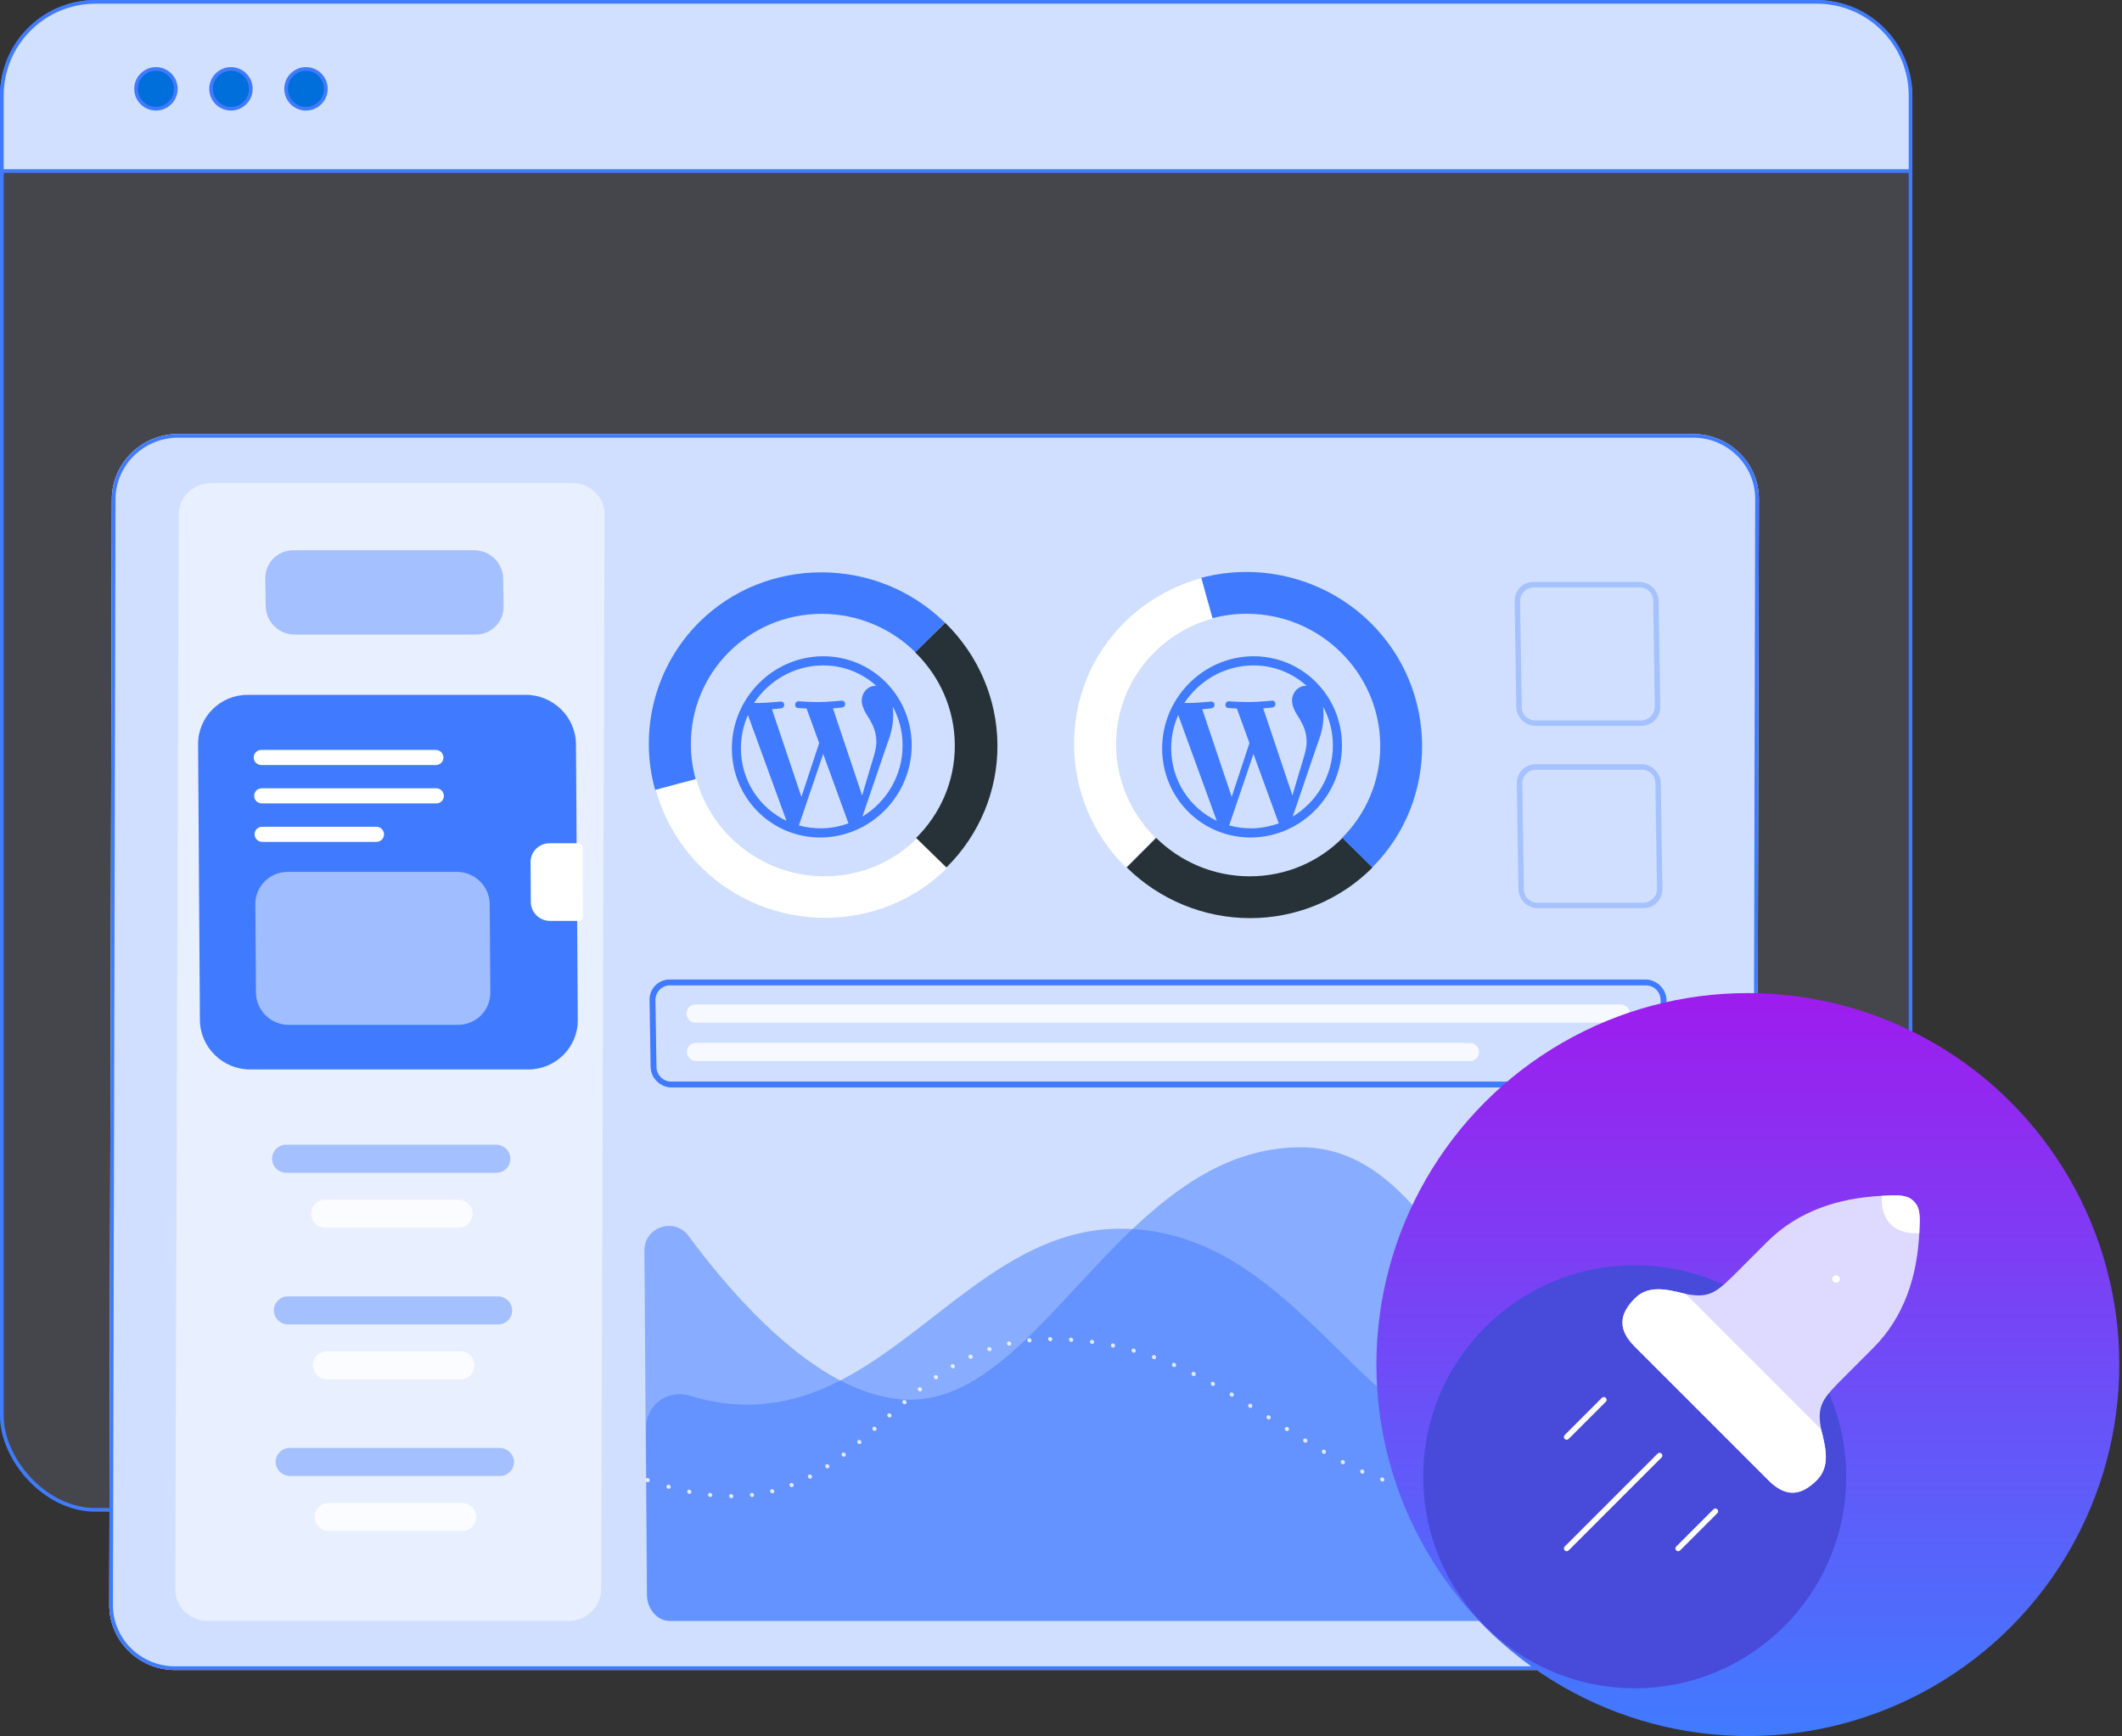
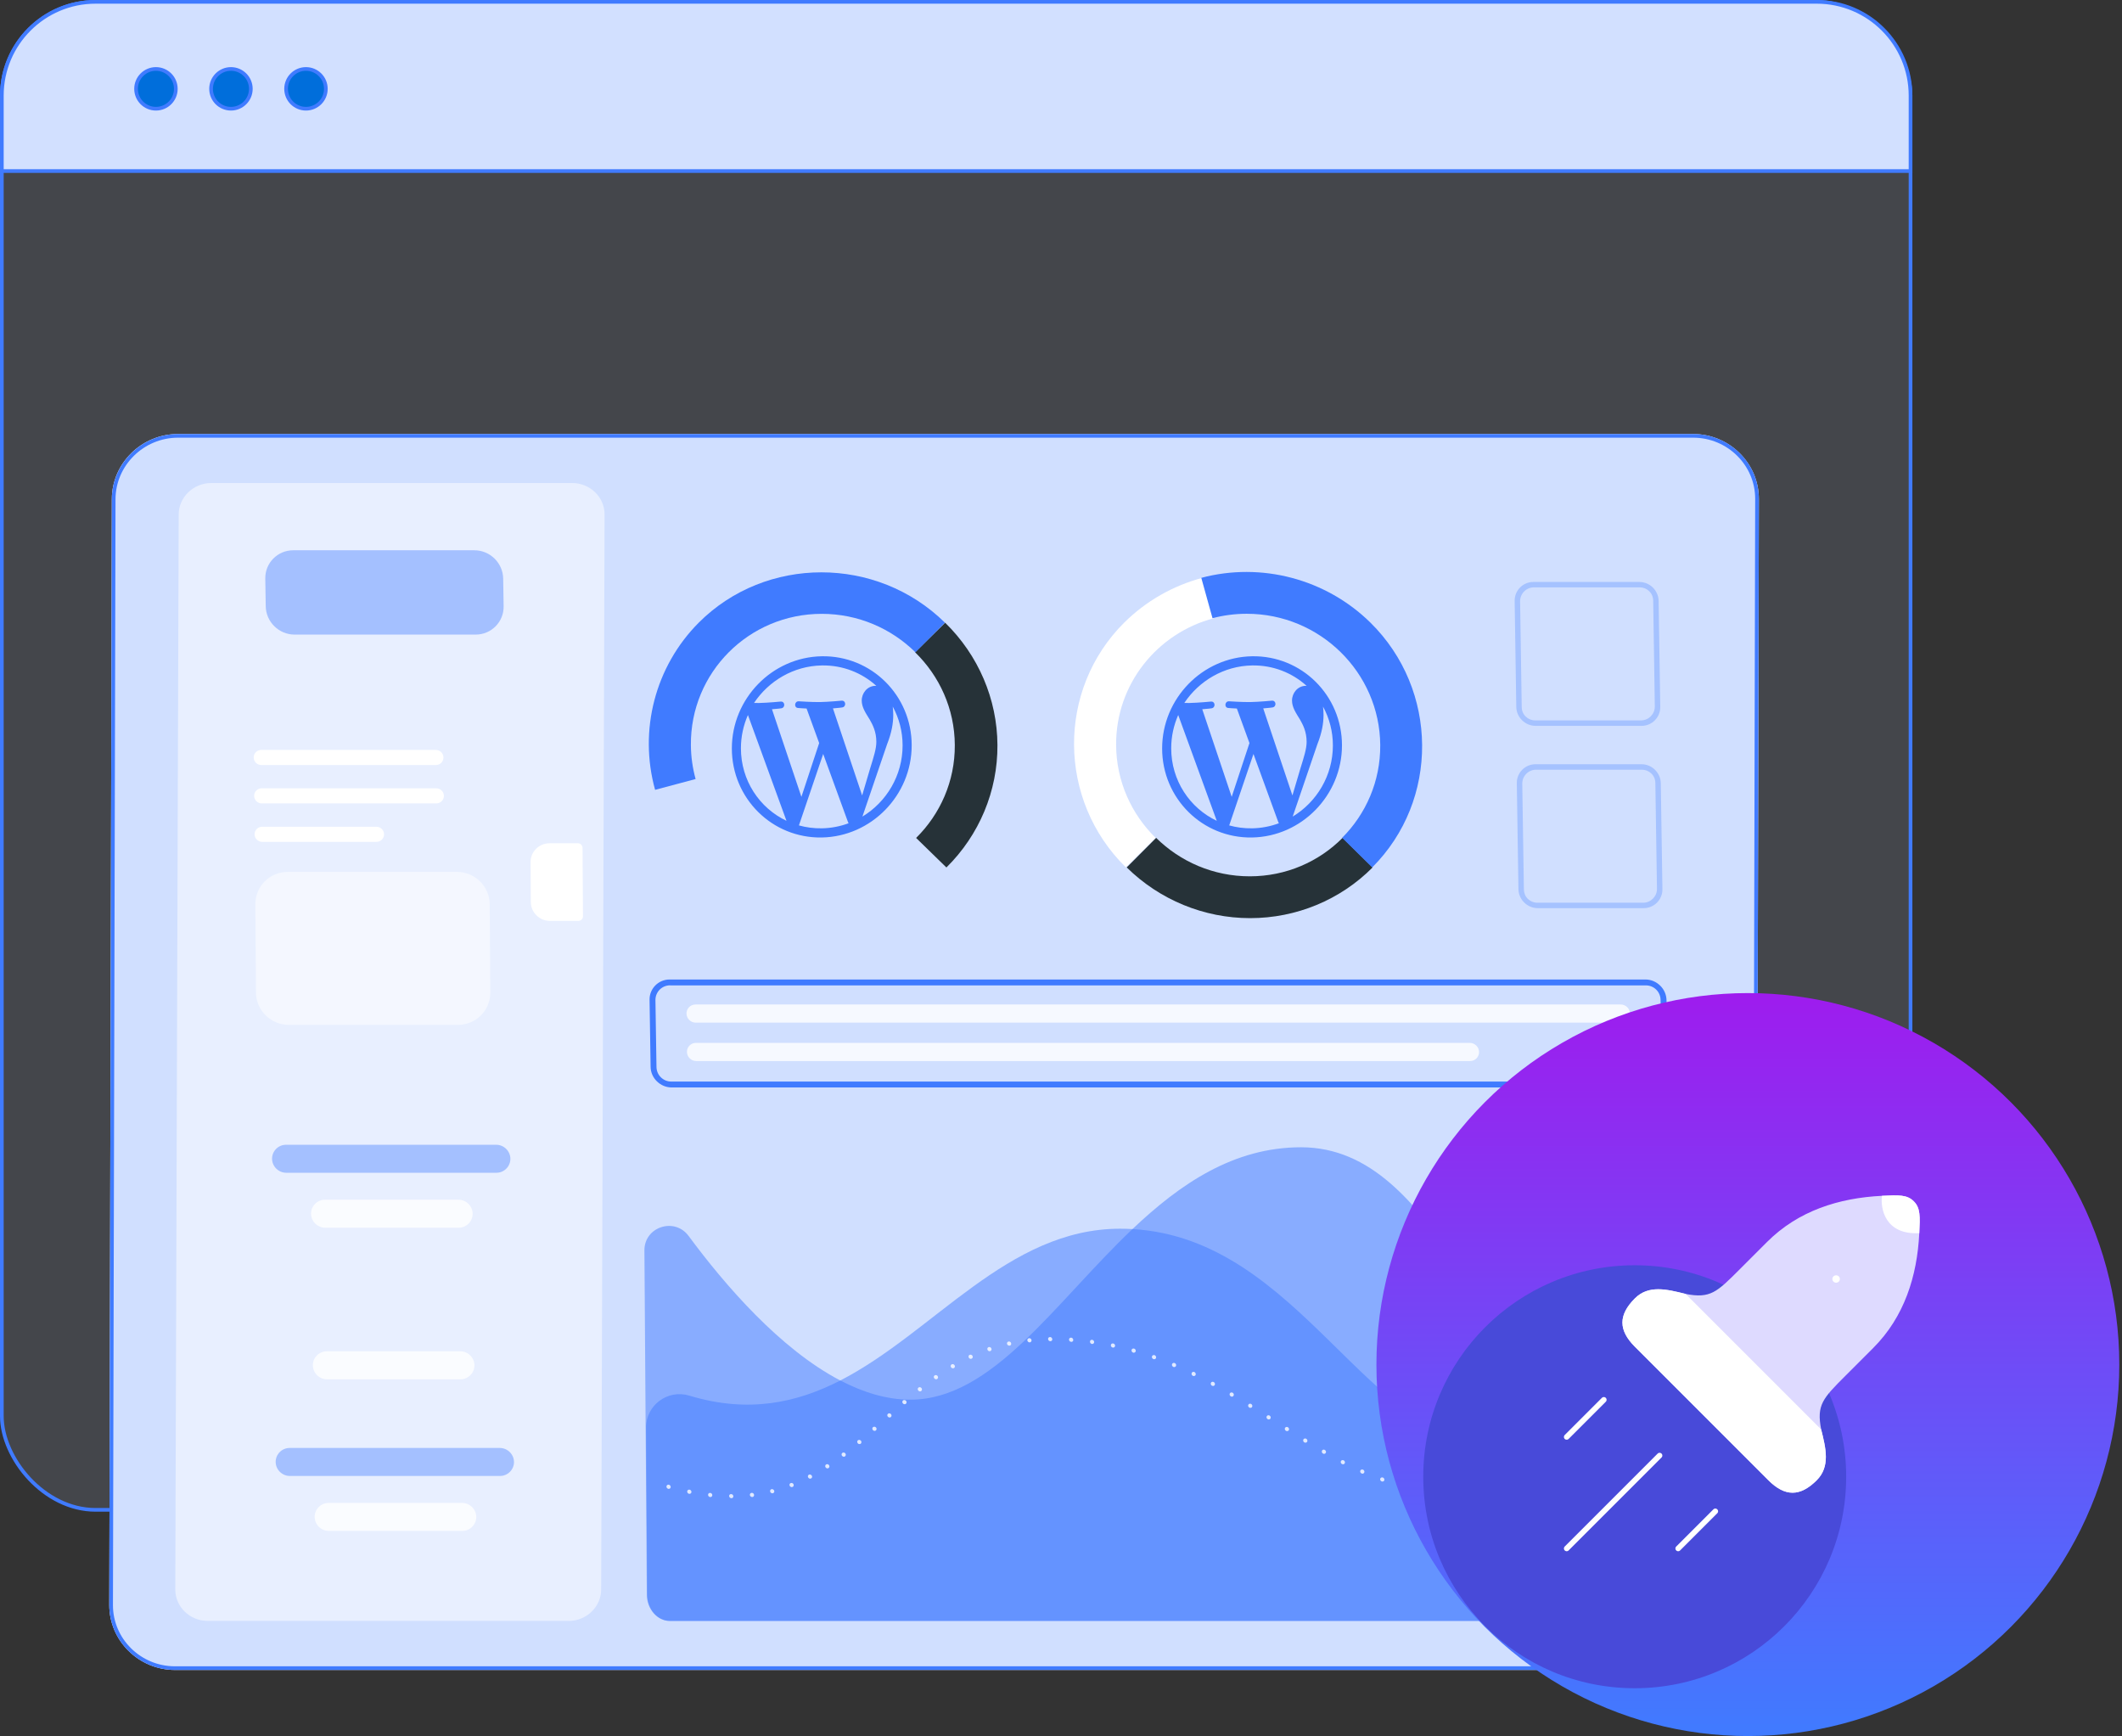
<svg xmlns="http://www.w3.org/2000/svg" width="577" height="472" viewBox="0 0 577 472" fill="none">
  <rect x="0" y="0" width="577" height="472" fill="#333333" stroke="none" />
  <rect x="0.5" y="0.5" width="519" height="410" rx="25.5" fill="#C2D5FF" fill-opacity="0.12" stroke="#407BFF" />
  <path d="M0.5 26C0.5 11.917 11.917 0.5 26 0.5H494C508.083 0.5 519.5 11.917 519.5 26V46.5H0.5V26Z" fill="#D2E0FF" stroke="#407BFF" />
  <circle cx="42.403" cy="24.154" r="5.404" fill="#006EDB" stroke="#407BFF" />
  <circle cx="62.8" cy="24.154" r="5.404" fill="#006EDB" stroke="#407BFF" />
  <circle cx="83.197" cy="24.154" r="5.404" fill="#006EDB" stroke="#407BFF" />
  <path d="M459.598 454.032H47.595C37.727 454.032 29.686 446.067 29.713 436.35L30.408 135.682C30.433 125.948 38.523 118 48.374 118H460.378C470.245 118 478.287 125.965 478.26 135.682L477.564 436.333C477.538 446.067 469.448 454.015 459.597 454.015L459.598 454.032Z" fill="white" />
  <path d="M459.062 453.517L459.063 453.533H47.56C37.978 453.533 30.188 445.81 30.214 436.386L30.214 436.386L30.909 135.719C30.909 135.719 30.909 135.719 30.909 135.718C30.934 126.248 38.817 118.499 48.409 118.499H460.413C469.994 118.499 477.785 126.222 477.758 135.646L477.062 436.297C477.037 445.767 469.154 453.517 459.562 453.517H459.062Z" fill="#D0DFFF" stroke="#407BFF" />
  <path opacity="0.5" d="M154.613 440.692H56.468C51.617 440.692 47.65 436.852 47.661 432.143L48.588 139.874C48.6 135.182 52.591 131.325 57.442 131.325H155.587C160.438 131.325 164.405 135.166 164.394 139.874L163.468 432.16C163.456 436.852 159.466 440.709 154.614 440.709L154.613 440.692Z" fill="white" />
  <path opacity="0.4" d="M129.348 172.534H80.095C75.843 172.534 72.326 169.077 72.257 164.836L72.134 157.306C72.065 153.065 75.479 149.608 79.732 149.608H128.985C133.237 149.608 136.753 153.065 136.823 157.306L136.945 164.836C137.014 169.077 133.6 172.534 129.348 172.534Z" fill="#407BFF" />
-   <path d="M143.631 290.766H67.996C60.552 290.766 54.417 284.722 54.357 277.342L53.865 202.338C53.822 194.957 59.879 188.913 67.323 188.913H142.976C150.419 188.913 156.555 194.957 156.615 202.338L157.107 277.342C157.15 284.722 151.092 290.766 143.648 290.766H143.631Z" fill="#407BFF" />
  <path d="M149.408 229.271C146.555 229.271 144.255 231.575 144.273 234.38L144.337 245.267C144.357 248.088 146.698 250.376 149.551 250.376H157.249C157.958 250.376 158.521 249.808 158.517 249.107L158.403 230.523C158.399 229.822 157.814 229.254 157.105 229.254H149.407L149.408 229.271Z" fill="white" />
  <path d="M118.529 207.998H71.059C69.919 207.998 68.991 207.08 68.985 205.944C68.979 204.809 69.896 203.891 71.036 203.891H118.506C119.646 203.891 120.574 204.809 120.58 205.944C120.586 207.08 119.669 207.998 118.529 207.998Z" fill="white" />
  <path d="M118.649 218.434H71.18C70.039 218.434 69.112 217.515 69.106 216.38C69.1 215.245 70.016 214.326 71.156 214.326H118.626C119.767 214.326 120.694 215.245 120.7 216.38C120.706 217.515 119.79 218.434 118.649 218.434Z" fill="white" />
  <path d="M102.377 228.886H71.302C70.161 228.886 69.233 227.968 69.227 226.832C69.221 225.697 70.138 224.778 71.278 224.778H102.354C103.495 224.778 104.423 225.697 104.429 226.832C104.435 227.968 103.518 228.886 102.377 228.886Z" fill="white" />
  <path opacity="0.5" d="M124.554 278.643H78.499C73.639 278.643 69.627 274.685 69.6 269.86L69.435 245.833C69.407 241.007 73.349 237.05 78.208 237.05H124.264C129.123 237.05 133.135 241.007 133.163 245.833L133.328 269.86C133.355 274.685 129.414 278.643 124.554 278.643Z" fill="white" />
  <path opacity="0.4" d="M134.989 318.853H77.831C75.735 318.853 73.989 317.133 73.975 315.046C73.961 312.959 75.67 311.239 77.767 311.239H134.924C137.021 311.239 138.767 312.959 138.781 315.046C138.794 317.133 137.085 318.853 134.989 318.853Z" fill="#407BFF" />
  <path opacity="0.8" d="M124.724 333.796H88.437C86.34 333.796 84.594 332.076 84.58 329.989C84.566 327.901 86.276 326.182 88.373 326.182H124.66C126.757 326.182 128.503 327.901 128.517 329.989C128.531 332.076 126.821 333.796 124.724 333.796Z" fill="white" />
-   <path opacity="0.4" d="M135.48 360.079H78.322C76.226 360.079 74.48 358.359 74.466 356.272C74.452 354.185 76.161 352.465 78.257 352.465H135.415C137.511 352.465 139.257 354.185 139.271 356.272C139.285 358.359 137.576 360.079 135.48 360.079Z" fill="#407BFF" />
  <path opacity="0.8" d="M125.213 375.006H88.927C86.829 375.006 85.083 373.286 85.069 371.199C85.055 369.111 86.765 367.392 88.862 367.392H125.149C127.246 367.392 128.992 369.111 129.006 371.199C129.02 373.286 127.31 375.006 125.213 375.006Z" fill="white" />
  <path opacity="0.4" d="M135.969 401.287H78.812C76.715 401.287 74.969 399.567 74.956 397.48C74.942 395.393 76.651 393.673 78.747 393.673H135.905C138.001 393.673 139.747 395.393 139.761 397.48C139.775 399.567 138.066 401.287 135.969 401.287Z" fill="#407BFF" />
  <path opacity="0.8" d="M125.706 416.23H89.419C87.322 416.23 85.575 414.51 85.561 412.423C85.548 410.336 87.257 408.616 89.354 408.616H125.641C127.738 408.616 129.485 410.336 129.498 412.423C129.512 414.51 127.803 416.23 125.706 416.23Z" fill="white" />
  <path opacity="0.5" d="M456.509 355.002C458.697 351.245 464.497 352.831 464.54 357.189L465.077 433.579C465.103 437.52 462.367 440.709 458.975 440.709H182.194C178.803 440.709 176.013 437.503 175.988 433.579L175.672 388.196C175.623 382.068 181.538 377.66 187.438 379.447C203.42 384.289 216.561 381.45 228.501 375.322C254.026 362.198 274.031 334.063 304.574 334.063C305.749 334.063 306.893 334.097 308.024 334.164C353.675 336.885 371.951 393.005 407.162 393.005C417.572 393.005 426.706 388.547 434.48 382.168C443.987 374.371 451.425 363.751 456.492 355.002H456.509Z" fill="#407BFF" />
  <path opacity="0.5" d="M464.744 386.458L465.076 433.561C465.103 437.502 462.365 440.691 458.972 440.691H182.085C178.692 440.691 175.902 437.485 175.877 433.561L175.225 339.957C175.189 333.545 183.425 330.857 187.244 336.033C197.139 349.424 212.098 366.739 228.412 375.288C234.668 378.561 241.09 380.548 247.524 380.548C269.898 380.548 286.842 354.166 307.967 334.129C320.937 321.84 335.455 311.922 353.78 311.922C392.028 311.922 402.559 373.702 434.453 382.15C440.596 383.787 447.539 383.436 455.62 380.264C459.954 378.577 464.679 381.817 464.71 386.458H464.744Z" fill="#407BFF" />
  <g opacity="0.8">
    <path d="M464.31 368.209C464.159 368.209 464.019 368.142 463.893 368.042C463.838 367.992 463.782 367.925 463.76 367.858C463.721 367.791 463.697 367.707 463.692 367.641C463.679 367.474 463.735 367.34 463.828 367.24C464.012 367.022 464.398 367.006 464.636 367.24C464.762 367.34 464.824 367.49 464.836 367.641C464.842 367.707 464.848 367.791 464.82 367.858C464.792 367.925 464.747 367.992 464.7 368.042C464.608 368.142 464.461 368.209 464.31 368.209Z" fill="white" />
    <path d="M198.88 407.33C198.562 407.33 198.29 407.08 198.264 406.762C198.239 406.462 198.47 406.211 198.788 406.211C199.107 406.211 199.379 406.462 199.404 406.762C199.43 407.08 199.2 407.347 198.882 407.347L198.88 407.33ZM193.103 407.013C192.785 407.013 192.526 406.712 192.533 406.395C192.54 406.078 192.808 405.861 193.129 405.894C193.45 405.927 193.691 406.211 193.683 406.512C193.674 406.812 193.44 407.029 193.155 407.029C193.155 407.029 193.122 407.029 193.088 407.029L193.103 407.013ZM203.91 406.512C203.85 406.195 204.045 405.911 204.361 405.877C204.677 405.844 204.98 406.061 205.039 406.378C205.099 406.695 204.904 406.979 204.588 407.013H204.521C204.236 407.013 203.967 406.796 203.91 406.512ZM187.365 406.144C187.058 406.078 186.832 405.777 186.856 405.46C186.898 405.159 187.184 404.959 187.506 405.009C187.814 405.076 188.04 405.376 188.015 405.694C187.97 405.961 187.751 406.144 187.482 406.144H187.365ZM209.433 405.577C209.323 405.259 209.483 404.959 209.795 404.875C210.091 404.809 210.408 404.992 210.516 405.293C210.625 405.593 210.45 405.911 210.155 405.994H210.021C209.753 405.994 209.504 405.827 209.433 405.577ZM392.825 405.81C392.507 405.81 392.235 405.56 392.209 405.243C392.183 404.926 392.43 404.675 392.732 404.675C393.051 404.675 393.323 404.926 393.349 405.243C393.375 405.56 393.144 405.81 392.825 405.81ZM397.873 405.009C397.814 404.692 398.025 404.408 398.325 404.391C398.64 404.341 398.944 404.575 399.004 404.892C399.063 405.209 398.852 405.493 398.536 405.527H398.486C398.201 405.527 397.931 405.31 397.873 405.009ZM387.062 405.46C386.758 405.426 386.5 405.143 386.524 404.825C386.532 404.508 386.799 404.291 387.12 404.324C387.443 404.375 387.684 404.658 387.675 404.959C387.65 405.259 387.433 405.477 387.148 405.477C387.148 405.477 387.097 405.477 387.064 405.477L387.062 405.46ZM181.686 404.775C181.377 404.692 181.167 404.375 181.226 404.074C181.302 403.773 181.589 403.59 181.914 403.673C182.224 403.773 182.416 404.074 182.359 404.391C182.312 404.642 182.09 404.792 181.838 404.792C181.838 404.792 181.738 404.792 181.687 404.792L181.686 404.775ZM403.442 404.224C403.349 403.907 403.526 403.606 403.84 403.556C404.136 403.49 404.455 403.69 404.548 404.007C404.639 404.308 404.463 404.608 404.15 404.675C404.15 404.675 404.083 404.675 404.049 404.675C403.781 404.675 403.513 404.475 403.441 404.208L403.442 404.224ZM381.344 404.425C381.02 404.358 380.811 404.057 380.868 403.74C380.911 403.44 381.198 403.256 381.522 403.323C381.829 403.389 382.039 403.707 381.997 404.007C381.952 404.274 381.731 404.441 381.479 404.441C381.479 404.441 381.379 404.441 381.345 404.441L381.344 404.425ZM214.732 403.957C214.59 403.657 214.714 403.323 215.007 403.222C215.283 403.106 215.63 403.256 215.771 403.54C215.896 403.84 215.79 404.174 215.496 404.274C215.496 404.274 215.366 404.324 215.299 404.324C215.064 404.324 214.834 404.174 214.732 403.957ZM408.889 402.972C408.779 402.655 408.921 402.337 409.232 402.254C409.527 402.171 409.861 402.354 409.969 402.655C410.078 402.955 409.92 403.273 409.625 403.356C409.625 403.356 409.527 403.389 409.476 403.389C409.225 403.389 408.977 403.222 408.889 402.972ZM375.709 402.772C375.399 402.671 375.22 402.337 375.297 402.054C375.39 401.753 375.696 401.603 376.006 401.703C376.318 401.82 376.495 402.137 376.419 402.438C376.354 402.671 376.131 402.805 375.896 402.805C375.896 402.805 375.762 402.805 375.709 402.772ZM219.761 401.703C219.588 401.436 219.677 401.085 219.95 400.935C220.224 400.801 220.57 400.935 220.743 401.202C220.899 401.469 220.827 401.82 220.553 401.953C220.553 401.953 220.391 402.02 220.29 402.02C220.089 402.02 219.878 401.903 219.761 401.703ZM414.201 401.302C414.059 401.002 414.2 400.684 414.477 400.584C414.752 400.467 415.101 400.634 415.225 400.918C415.351 401.219 415.227 401.553 414.934 401.653C414.934 401.653 414.819 401.686 414.752 401.686C414.517 401.686 414.287 401.536 414.184 401.302H414.201ZM370.232 400.601C369.937 400.484 369.774 400.133 369.885 399.85C369.996 399.566 370.322 399.449 370.616 399.566C370.929 399.699 371.074 400.033 370.965 400.334C370.88 400.534 370.69 400.668 370.472 400.668C370.472 400.668 370.303 400.651 370.232 400.601ZM419.351 399.299C419.21 399.015 419.3 398.681 419.609 398.564C419.883 398.43 420.229 398.564 420.371 398.864C420.529 399.148 420.422 399.482 420.131 399.616C420.131 399.616 419.983 399.649 419.916 399.649C419.681 399.649 419.469 399.516 419.351 399.299ZM224.499 398.965C224.309 398.697 224.363 398.33 224.617 398.163C224.872 397.996 225.231 398.08 225.421 398.347C225.61 398.614 225.555 398.965 225.301 399.132C225.301 399.132 225.108 399.232 225.007 399.232C224.823 399.232 224.63 399.132 224.499 398.965ZM364.908 398.046C364.611 397.896 364.481 397.545 364.609 397.262C364.738 396.994 365.082 396.894 365.379 397.044C365.66 397.195 365.788 397.529 365.66 397.813C365.575 397.996 365.383 398.113 365.182 398.113C365.098 398.113 364.995 398.08 364.908 398.046ZM424.377 397.011C424.22 396.727 424.326 396.393 424.584 396.26C424.858 396.126 425.221 396.26 425.377 396.527C425.534 396.811 425.428 397.145 425.153 397.278C425.153 397.278 424.991 397.345 424.907 397.345C424.69 397.345 424.479 397.228 424.36 397.011H424.377ZM228.969 395.826C228.763 395.558 228.801 395.208 229.037 395.024C229.274 394.84 229.647 394.891 229.852 395.141C230.057 395.391 230.02 395.759 229.783 395.942C229.688 396.009 229.575 396.059 229.458 396.059C229.273 396.059 229.099 395.976 228.969 395.826ZM359.727 395.191C359.445 395.024 359.333 394.673 359.478 394.406C359.606 394.122 359.951 394.039 360.233 394.206C360.532 394.373 360.645 394.724 360.499 394.991C360.397 395.174 360.221 395.275 360.036 395.275C359.936 395.275 359.815 395.241 359.727 395.191ZM429.265 394.473C429.092 394.206 429.164 393.855 429.437 393.705C429.693 393.555 430.054 393.672 430.227 393.939C430.402 394.223 430.328 394.557 430.057 394.724C430.057 394.724 429.878 394.79 429.794 394.79C429.593 394.79 429.382 394.673 429.265 394.473ZM233.248 392.403C233.026 392.152 233.031 391.802 233.266 391.601C233.501 391.401 233.857 391.451 234.078 391.685C234.299 391.935 234.279 392.302 234.061 392.503C233.95 392.586 233.836 392.62 233.702 392.62C233.534 392.62 233.361 392.553 233.248 392.403ZM354.649 392.152C354.366 391.968 354.27 391.618 354.415 391.351C354.578 391.084 354.924 391.017 355.206 391.184C355.472 391.351 355.586 391.718 355.439 391.968C355.336 392.152 355.159 392.236 354.974 392.236C354.857 392.236 354.754 392.202 354.649 392.152ZM434.02 391.735C433.829 391.451 433.902 391.117 434.156 390.95C434.412 390.8 434.771 390.883 434.961 391.15C435.134 391.417 435.079 391.768 434.824 391.935C434.728 391.985 434.63 392.019 434.529 392.019C434.345 392.019 434.135 391.918 434.02 391.735ZM349.645 388.996C349.378 388.813 349.265 388.462 349.428 388.195C349.592 387.944 349.938 387.878 350.22 388.045C350.487 388.228 350.583 388.579 350.437 388.846C350.333 389.013 350.156 389.097 349.971 389.097C349.871 389.097 349.751 389.063 349.645 388.996ZM438.64 388.796C438.451 388.529 438.506 388.178 438.759 387.995C439.013 387.828 439.372 387.911 439.562 388.178C439.752 388.445 439.697 388.796 439.442 388.963C439.442 388.963 439.266 389.063 439.149 389.063C438.964 389.063 438.771 388.963 438.64 388.796ZM237.364 388.829C237.143 388.596 237.147 388.228 237.365 388.028C237.6 387.828 237.971 387.861 238.192 388.095C238.414 388.345 238.409 388.696 238.174 388.896C238.082 388.996 237.95 389.03 237.816 389.03C237.665 389.03 237.492 388.963 237.364 388.829ZM443.163 385.69C442.957 385.423 442.995 385.073 443.232 384.889C443.485 384.705 443.842 384.772 444.049 385.039C444.237 385.29 444.217 385.657 443.962 385.824C443.867 385.891 443.753 385.924 443.652 385.924C443.468 385.924 443.276 385.841 443.163 385.69ZM344.672 385.824C344.389 385.64 344.293 385.29 344.457 385.039C344.603 384.772 344.949 384.705 345.231 384.872C345.515 385.056 345.611 385.406 345.448 385.674C345.361 385.841 345.184 385.924 344.999 385.924C344.899 385.924 344.778 385.891 344.672 385.824ZM241.44 385.189C241.203 384.956 241.207 384.588 241.442 384.388C241.66 384.188 242.031 384.221 242.252 384.455C242.474 384.705 242.469 385.056 242.251 385.256C242.142 385.356 242.027 385.39 241.893 385.39C241.725 385.39 241.552 385.323 241.44 385.189ZM339.686 382.685C339.403 382.501 339.29 382.151 339.454 381.9C339.6 381.633 339.962 381.549 340.228 381.733C340.51 381.9 340.606 382.251 340.46 382.518C340.374 382.685 340.196 382.768 340.012 382.768C339.894 382.768 339.794 382.768 339.686 382.685ZM447.555 382.418C447.334 382.167 447.372 381.817 447.608 381.633C447.845 381.449 448.218 381.499 448.423 381.75C448.628 382 448.591 382.368 448.354 382.551C448.259 382.618 448.145 382.651 448.027 382.651C447.86 382.651 447.67 382.585 447.555 382.418ZM245.519 381.566C245.298 381.332 245.301 380.965 245.536 380.765C245.771 380.564 246.128 380.614 246.348 380.848C246.57 381.099 246.567 381.466 246.33 381.65C246.238 381.75 246.106 381.783 245.972 381.783C245.821 381.783 245.648 381.716 245.519 381.566ZM334.657 379.629C334.375 379.462 334.262 379.112 334.408 378.844C334.553 378.577 334.899 378.494 335.181 378.661C335.463 378.828 335.575 379.178 335.429 379.446C335.327 379.629 335.151 379.729 334.967 379.729C334.866 379.729 334.746 379.696 334.657 379.629ZM451.837 379.028C451.615 378.778 451.635 378.41 451.872 378.227C452.107 378.026 452.463 378.076 452.685 378.327C452.89 378.577 452.868 378.928 452.65 379.128C452.556 379.212 452.442 379.245 452.324 379.245C452.14 379.245 451.965 379.162 451.854 379.028H451.837ZM249.69 378.06C249.485 377.809 249.505 377.442 249.742 377.258C249.978 377.075 250.334 377.125 250.556 377.375C250.761 377.626 250.739 377.976 250.504 378.177C250.409 378.243 250.296 378.293 250.179 378.293C249.994 378.293 249.82 378.21 249.69 378.06ZM329.54 376.741C329.259 376.59 329.13 376.24 329.274 375.956C329.403 375.689 329.747 375.588 330.029 375.755C330.327 375.906 330.456 376.256 330.31 376.524C330.225 376.707 330.033 376.824 329.832 376.824C329.748 376.824 329.645 376.791 329.54 376.741ZM455.989 375.488C455.769 375.255 455.772 374.887 456.007 374.687C456.242 374.486 456.597 374.52 456.819 374.77C457.039 375.004 457.036 375.371 456.818 375.572C456.707 375.655 456.577 375.705 456.46 375.705C456.292 375.705 456.119 375.639 455.989 375.488ZM254.046 374.754C253.839 374.486 253.878 374.136 254.131 373.952C254.385 373.785 254.743 373.852 254.949 374.119C255.138 374.37 255.101 374.737 254.846 374.904C254.751 374.971 254.653 375.004 254.536 375.004C254.351 375.004 254.159 374.904 254.046 374.754ZM324.339 374.052C324.06 373.919 323.914 373.568 324.042 373.284C324.152 373 324.496 372.9 324.792 373.034C325.073 373.184 325.219 373.535 325.108 373.819C325.023 374.002 324.814 374.119 324.613 374.119C324.613 374.119 324.429 374.119 324.339 374.052ZM460.048 371.832C459.827 371.598 459.814 371.23 460.032 371.03C460.25 370.83 460.604 370.846 460.841 371.08C461.061 371.314 461.058 371.681 460.84 371.882C460.747 371.982 460.617 372.032 460.483 372.032C460.316 372.032 460.159 371.965 460.031 371.832H460.048ZM258.609 371.731C258.42 371.464 258.491 371.114 258.763 370.947C259.019 370.796 259.379 370.897 259.552 371.164C259.726 371.448 259.67 371.782 259.398 371.948C259.302 371.999 259.203 372.015 259.119 372.015C258.918 372.015 258.708 371.915 258.592 371.731H258.609ZM319.043 371.631C318.747 371.498 318.586 371.164 318.697 370.88C318.791 370.596 319.132 370.462 319.428 370.596C319.722 370.713 319.884 371.047 319.775 371.347C319.707 371.548 319.5 371.681 319.282 371.681C319.198 371.681 319.131 371.681 319.043 371.631ZM313.638 369.511C313.328 369.411 313.15 369.077 313.242 368.776C313.32 368.492 313.642 368.342 313.953 368.442C314.247 368.559 314.424 368.876 314.348 369.177C314.284 369.41 314.077 369.544 313.842 369.544C313.842 369.544 313.708 369.544 313.638 369.511ZM263.424 369.11C263.283 368.826 263.371 368.475 263.647 368.359C263.921 368.225 264.284 368.359 264.441 368.642C264.582 368.926 264.492 369.26 264.201 369.394C264.201 369.394 264.055 369.444 263.971 369.444C263.753 369.444 263.542 369.327 263.424 369.11ZM308.129 367.757C307.819 367.657 307.626 367.357 307.684 367.039C307.743 366.739 308.065 366.572 308.373 366.655C308.682 366.739 308.876 367.056 308.818 367.373C308.753 367.607 308.549 367.774 308.298 367.774C308.298 367.774 308.197 367.774 308.13 367.774L308.129 367.757ZM268.512 366.973C268.387 366.672 268.529 366.355 268.822 366.255C269.116 366.155 269.448 366.322 269.573 366.622C269.699 366.923 269.557 367.24 269.264 367.34C269.264 367.34 269.149 367.373 269.082 367.373C268.847 367.373 268.617 367.223 268.512 366.973ZM302.549 366.372C302.242 366.305 302.016 366.004 302.058 365.704C302.099 365.386 302.384 365.186 302.71 365.27C303.016 365.32 303.242 365.62 303.201 365.937C303.172 366.205 302.936 366.388 302.668 366.388C302.668 366.388 302.601 366.388 302.55 366.388L302.549 366.372ZM273.834 365.42C273.741 365.103 273.917 364.802 274.23 364.735C274.526 364.668 274.845 364.869 274.937 365.169C275.03 365.487 274.87 365.787 274.557 365.854C274.557 365.854 274.473 365.854 274.44 365.854C274.171 365.854 273.921 365.67 273.832 365.403L273.834 365.42ZM296.92 365.403C296.614 365.353 296.356 365.069 296.38 364.752C296.387 364.435 296.671 364.218 296.977 364.268C297.282 364.301 297.524 364.602 297.517 364.919C297.489 365.186 297.272 365.403 296.987 365.403H296.903H296.92ZM279.354 364.451C279.295 364.134 279.507 363.867 279.806 363.834C280.121 363.784 280.425 364.017 280.485 364.335C280.544 364.652 280.331 364.919 280.017 364.969H279.967C279.682 364.969 279.412 364.752 279.354 364.451ZM291.255 364.819H291.272C290.953 364.819 290.678 364.535 290.686 364.218C290.66 363.9 290.925 363.667 291.245 363.683C291.564 363.683 291.823 363.984 291.833 364.301C291.857 364.602 291.608 364.835 291.307 364.835C291.307 364.835 291.272 364.819 291.255 364.819ZM284.991 364.084C284.948 363.767 285.196 363.516 285.514 363.516C285.815 363.5 286.105 363.767 286.131 364.084C286.157 364.401 285.926 364.652 285.608 364.652C285.289 364.652 285.017 364.401 284.991 364.084Z" fill="white" />
-     <path d="M176.139 402.99C176.139 402.99 175.987 402.99 175.916 402.94C175.846 402.906 175.776 402.873 175.72 402.806C175.666 402.756 175.611 402.706 175.587 402.622C175.548 402.556 175.526 402.489 175.519 402.405C175.507 402.255 175.564 402.121 175.655 402.004C175.702 401.954 175.765 401.904 175.831 401.887C175.96 401.82 176.129 401.82 176.269 401.887C176.353 401.887 176.409 401.954 176.463 402.004C176.59 402.121 176.652 402.255 176.664 402.405C176.671 402.489 176.676 402.556 176.648 402.622C176.621 402.706 176.591 402.756 176.528 402.806C176.483 402.873 176.418 402.906 176.354 402.94C176.289 402.973 176.223 402.99 176.139 402.99Z" fill="white" />
  </g>
-   <path d="M253.748 232.01L249.479 227.803C243.056 234.264 234.116 238.255 224.214 238.255C207.615 238.255 193.545 227.035 189.32 211.807L183.571 213.343L178.314 214.745C180.54 222.727 184.824 230.007 190.754 235.851C209.272 254.101 239.465 254.101 257.652 235.851L253.765 232.01H253.748Z" fill="white" />
  <path d="M257.002 169.296L252.165 174.055L248.83 177.344C255.447 183.789 259.585 192.722 259.624 202.574C259.68 212.425 255.646 221.358 249.103 227.82L252.476 231.109L257.342 235.851C266.287 227.018 271.293 215.063 271.218 202.574C271.161 190.101 266.036 178.129 256.985 169.296H257.002Z" fill="#263238" />
  <path d="M256.945 169.295C238.419 151.045 208.201 151.045 189.99 169.295C178.168 181.167 173.626 198.532 178.13 214.745L184.641 213.008L189.146 211.806C188.337 208.867 187.884 205.762 187.862 202.573C187.695 182.87 203.62 166.891 223.441 166.891C233.352 166.891 242.359 170.881 248.912 177.343L253.107 173.135L256.928 169.295H256.945Z" fill="#407BFF" />
  <path d="M309.998 232.008L314.232 227.801C307.648 221.339 303.542 212.423 303.488 202.554C303.382 186.041 314.648 172.149 330.057 168.075L328.468 162.331L327.005 157.088C318.936 159.225 311.589 163.433 305.707 169.26C287.327 187.51 287.523 217.549 306.139 235.815L309.996 231.975L309.998 232.008Z" fill="white" />
  <path d="M373.251 235.833L368.417 231.075L365.079 227.785C358.662 234.247 349.746 238.254 339.832 238.254C329.918 238.254 320.92 234.264 314.371 227.802L311.1 231.091L306.37 235.833C315.327 244.666 327.39 249.625 339.937 249.625C352.485 249.625 364.46 244.666 373.234 235.833H373.251Z" fill="#263238" />
  <path d="M373.124 235.832C391.409 217.581 391.186 187.543 372.633 169.276C360.558 157.405 342.991 152.763 326.647 157.104L328.446 163.583L329.698 168.074C332.67 167.289 335.806 166.872 339.009 166.872C358.903 166.872 375.149 182.851 375.306 202.554C375.384 212.405 371.409 221.322 364.945 227.784L369.226 231.991L373.124 235.832Z" fill="#407BFF" />
  <path opacity="0.3" d="M445.888 159.693C446.84 159.693 447.741 160.06 448.434 160.728C449.127 161.396 449.507 162.298 449.525 163.266L449.966 192.069C449.995 194.123 448.291 195.859 446.236 195.859H417.413C416.461 195.859 415.56 195.492 414.867 194.824C414.174 194.156 413.794 193.254 413.777 192.286L413.335 163.483C413.307 161.43 415.01 159.693 417.065 159.693H445.888ZM445.76 158.224H416.937C414.096 158.224 411.809 160.545 411.856 163.383L412.297 192.186C412.345 195.024 414.703 197.345 417.543 197.345H446.366C449.206 197.345 451.493 195.024 451.446 192.186L451.005 163.383C450.958 160.545 448.6 158.224 445.76 158.224Z" fill="#407BFF" />
  <path opacity="0.3" d="M446.476 209.267C447.428 209.267 448.329 209.635 449.023 210.303C449.716 210.97 450.095 211.872 450.113 212.841L450.554 241.643C450.583 243.697 448.88 245.434 446.824 245.434H418.002C417.049 245.434 416.148 245.066 415.455 244.398C414.762 243.73 414.383 242.829 414.365 241.86L413.924 213.058C413.895 211.004 415.598 209.267 417.653 209.267H446.476ZM446.346 207.781H417.524C414.683 207.781 412.396 210.102 412.443 212.941L412.884 241.743C412.932 244.582 415.289 246.903 418.13 246.903H446.953C449.793 246.903 452.08 244.582 452.033 241.743L451.592 212.941C451.545 210.102 449.187 207.781 446.346 207.781Z" fill="#407BFF" />
  <path d="M417.618 368.627C418.42 368.627 419.183 368.944 419.766 369.495C420.333 370.063 420.666 370.814 420.671 371.632C420.691 373.402 419.281 374.855 417.51 374.855C416.708 374.855 415.946 374.537 415.363 373.986C414.796 373.419 414.463 372.667 414.458 371.849C414.437 370.079 415.848 368.627 417.618 368.627ZM417.49 367.157C414.951 367.157 412.942 369.211 412.979 371.749C413.017 374.287 415.101 376.341 417.64 376.341C420.179 376.341 422.189 374.287 422.151 371.749C422.113 369.211 420.03 367.157 417.49 367.157Z" fill="#407BFF" />
  <path d="M417.877 367.173L417.126 367.123L417.114 365.653L417.865 365.703L417.877 367.173Z" fill="#407BFF" />
  <path d="M417.49 362.68L416.696 362.629L416.694 359.607L417.488 359.657L417.49 362.68ZM417.488 356.652L416.694 356.602L416.692 353.58L417.486 353.63L417.488 356.652ZM417.485 350.624L416.691 350.574L416.689 347.552L417.483 347.602L417.485 350.624ZM417.483 344.596L416.689 344.546L416.687 341.524L417.481 341.574L417.483 344.596ZM417.48 338.569L416.686 338.519L416.684 335.496L417.478 335.546L417.48 338.569ZM417.478 332.541L416.684 332.491L416.682 329.469L417.476 329.519L417.478 332.541ZM417.474 326.497L416.68 326.447L416.678 323.424L417.472 323.474L417.474 326.497ZM417.472 320.469L416.677 320.419L416.675 317.397L417.47 317.447L417.472 320.469ZM417.451 314.441L416.657 314.391L416.655 311.369L417.449 311.419L417.451 314.441ZM417.449 308.413L416.654 308.363L416.653 305.341L417.447 305.391L417.449 308.413ZM417.446 302.386L416.652 302.336L416.65 299.313L417.444 299.364L417.446 302.386Z" fill="#407BFF" />
  <path d="M416.285 294.84L416.296 296.306L417.006 296.358L416.995 294.892L416.285 294.84Z" fill="#407BFF" />
  <path d="M447.953 295.658H182.644C181.152 295.658 179.727 295.074 178.628 294.005C177.53 292.937 176.92 291.518 176.907 290.031L176.622 271.831C176.574 268.793 179.021 266.305 182.07 266.305H447.396C448.887 266.305 450.312 266.889 451.411 267.958C452.51 269.026 453.12 270.446 453.149 271.932L453.434 290.132C453.482 293.171 451.036 295.658 447.986 295.658H447.953ZM182.209 267.891C179.98 267.891 178.194 269.694 178.223 271.932L178.507 290.132C178.532 291.184 178.954 292.169 179.705 292.903C180.456 293.638 181.448 294.056 182.503 294.056H447.829C450.058 294.056 451.844 292.252 451.816 290.015L451.531 271.815C451.506 270.763 451.084 269.778 450.333 269.043C449.582 268.308 448.592 267.908 447.536 267.908L182.21 267.908L182.209 267.891Z" fill="#407BFF" />
  <path opacity="0.8" fill-rule="evenodd" clip-rule="evenodd" d="M440.775 278.044H189.194C187.82 278.044 186.683 276.925 186.665 275.573C186.646 274.204 187.74 273.102 189.114 273.102H440.694C442.068 273.102 443.206 274.22 443.223 275.573C443.243 276.942 442.149 278.044 440.775 278.044Z" fill="white" />
  <path opacity="0.8" fill-rule="evenodd" clip-rule="evenodd" d="M399.729 288.48H189.317C187.942 288.48 186.805 287.362 186.787 286.009C186.768 284.64 187.862 283.538 189.236 283.538H399.649C401.023 283.538 402.16 284.657 402.178 286.009C402.197 287.378 401.104 288.48 399.729 288.48Z" fill="white" />
  <circle cx="475.266" cy="371" r="101" fill="url(#paint0_linear_389_2)" />
  <path d="M242.743 192.101C244.454 195.227 245.428 198.829 245.428 202.678C245.428 210.847 241.036 218.061 234.501 222.012L241.215 202.337C242.468 199.154 242.886 196.619 242.886 194.375C242.886 193.544 242.833 192.777 242.743 192.101ZM226.482 192.599C227.8 192.514 228.992 192.339 228.992 192.339C230.178 192.164 230.039 190.412 228.855 190.496C228.855 190.496 225.28 190.836 222.987 190.876C220.82 190.913 217.181 190.669 217.181 190.669C215.989 190.628 215.834 192.448 217.028 192.488C217.028 192.488 218.128 192.594 219.32 192.633L222.743 202.027L217.914 216.646L209.909 192.828C211.231 192.744 212.423 192.579 212.423 192.579C213.615 192.404 213.474 190.652 212.291 190.742C212.291 190.742 208.733 191.087 206.435 191.128C206.027 191.135 205.542 191.127 205.029 191.121C209.006 185.146 215.779 181.055 223.45 180.921C229.173 180.821 234.381 182.931 238.295 186.478C238.201 186.473 238.11 186.463 238.008 186.464C235.848 186.502 234.316 188.424 234.316 190.458C234.316 192.285 235.361 193.813 236.476 195.616C237.313 197.08 238.289 198.958 238.289 201.696C238.289 203.575 237.568 205.802 236.616 208.868L234.426 216.266L226.48 192.57L226.482 192.599ZM223.45 225.201C221.292 225.238 219.21 224.961 217.24 224.412L223.835 204.987L230.589 223.524C230.638 223.632 230.691 223.73 230.748 223.827C228.466 224.674 226.011 225.16 223.45 225.205M201.467 203.446C201.467 200.235 202.152 197.172 203.372 194.4L213.853 223.161C206.527 219.699 201.469 212.214 201.467 203.446ZM223.45 178.427C209.972 178.662 199 189.909 199 203.489C199 217.069 209.972 227.932 223.45 227.697C236.928 227.462 247.9 216.215 247.9 202.635C247.9 189.055 236.928 178.191 223.45 178.427Z" fill="#407BFF" />
  <path d="M359.743 192.101C361.454 195.227 362.428 198.829 362.428 202.678C362.428 210.847 358.036 218.061 351.501 222.012L358.215 202.337C359.468 199.154 359.886 196.619 359.886 194.375C359.886 193.544 359.833 192.777 359.743 192.101ZM343.482 192.599C344.8 192.514 345.992 192.339 345.992 192.339C347.178 192.164 347.039 190.412 345.855 190.496C345.855 190.496 342.28 190.836 339.987 190.876C337.82 190.913 334.181 190.669 334.181 190.669C332.989 190.628 332.834 192.448 334.028 192.488C334.028 192.488 335.128 192.594 336.32 192.633L339.743 202.027L334.914 216.646L326.909 192.828C328.231 192.744 329.423 192.579 329.423 192.579C330.615 192.404 330.474 190.652 329.291 190.742C329.291 190.742 325.733 191.087 323.435 191.128C323.027 191.135 322.542 191.127 322.029 191.121C326.006 185.146 332.779 181.055 340.45 180.921C346.173 180.821 351.381 182.931 355.295 186.478C355.201 186.473 355.11 186.463 355.008 186.464C352.848 186.502 351.316 188.424 351.316 190.458C351.316 192.285 352.361 193.813 353.476 195.616C354.313 197.08 355.289 198.958 355.289 201.696C355.289 203.575 354.568 205.802 353.616 208.868L351.426 216.266L343.48 192.57L343.482 192.599ZM340.45 225.201C338.292 225.238 336.21 224.961 334.24 224.412L340.835 204.987L347.589 223.524C347.638 223.632 347.691 223.73 347.748 223.827C345.466 224.674 343.011 225.16 340.45 225.205M318.467 203.446C318.467 200.235 319.152 197.172 320.372 194.4L330.853 223.161C323.527 219.699 318.469 212.214 318.467 203.446ZM340.45 178.427C326.972 178.662 316 189.909 316 203.489C316 217.069 326.972 227.932 340.45 227.697C353.928 227.462 364.9 216.215 364.9 202.635C364.9 189.055 353.928 178.191 340.45 178.427Z" fill="#407BFF" />
  <circle cx="444.5" cy="401.5" r="57.5" fill="#484AD9" />
  <path d="M472.996 345.157L480.502 337.651C488.954 329.2 500.018 325.694 511.728 325.121C516.283 324.898 518.56 324.787 520.386 326.613C522.213 328.439 522.101 330.717 521.878 335.271C521.306 346.981 517.8 358.046 509.348 366.498L501.842 374.004C495.661 380.185 493.904 381.943 495.201 388.648C496.482 393.77 497.721 398.729 493.997 402.454C489.48 406.971 485.359 406.971 480.841 402.454L444.546 366.159C440.028 361.641 440.028 357.52 444.546 353.003C448.27 349.278 453.23 350.518 458.352 351.799C465.057 353.096 466.814 351.339 472.996 345.157Z" fill="#DEDAFF" />
  <path d="M493.997 402.453C497.721 398.729 496.482 393.769 495.201 388.648L458.352 351.798C453.23 350.518 448.27 349.278 444.546 353.002C440.028 357.52 440.028 361.641 444.546 366.158L480.841 402.453C485.359 406.971 489.48 406.971 493.997 402.453Z" fill="white" />
  <path d="M499.242 347.737H499.288H499.242Z" fill="white" />
  <path d="M499.242 347.737H499.288" stroke="white" stroke-width="2" stroke-linecap="round" stroke-linejoin="round" />
  <path d="M426 421L451.263 395.737" stroke="white" stroke-width="1.5" stroke-linecap="round" />
  <path d="M456.316 421.001L466.421 410.896" stroke="white" stroke-width="1.5" stroke-linecap="round" />
  <path d="M426 390.684L436.105 380.579" stroke="white" stroke-width="1.5" stroke-linecap="round" />
  <path d="M511.728 325.121L511.728 325.121C511.273 328.715 512.666 335.775 521.878 335.271L521.878 335.27C522.101 330.716 522.213 328.439 520.386 326.613C518.56 324.787 516.283 324.898 511.728 325.121Z" fill="white" />
  <defs>
    <linearGradient id="paint0_linear_389_2" x1="475.266" y1="270" x2="475.266" y2="472" gradientUnits="userSpaceOnUse">
      <stop stop-color="#9E1CEE" />
      <stop offset="1" stop-color="#407BFF" />
    </linearGradient>
  </defs>
</svg>